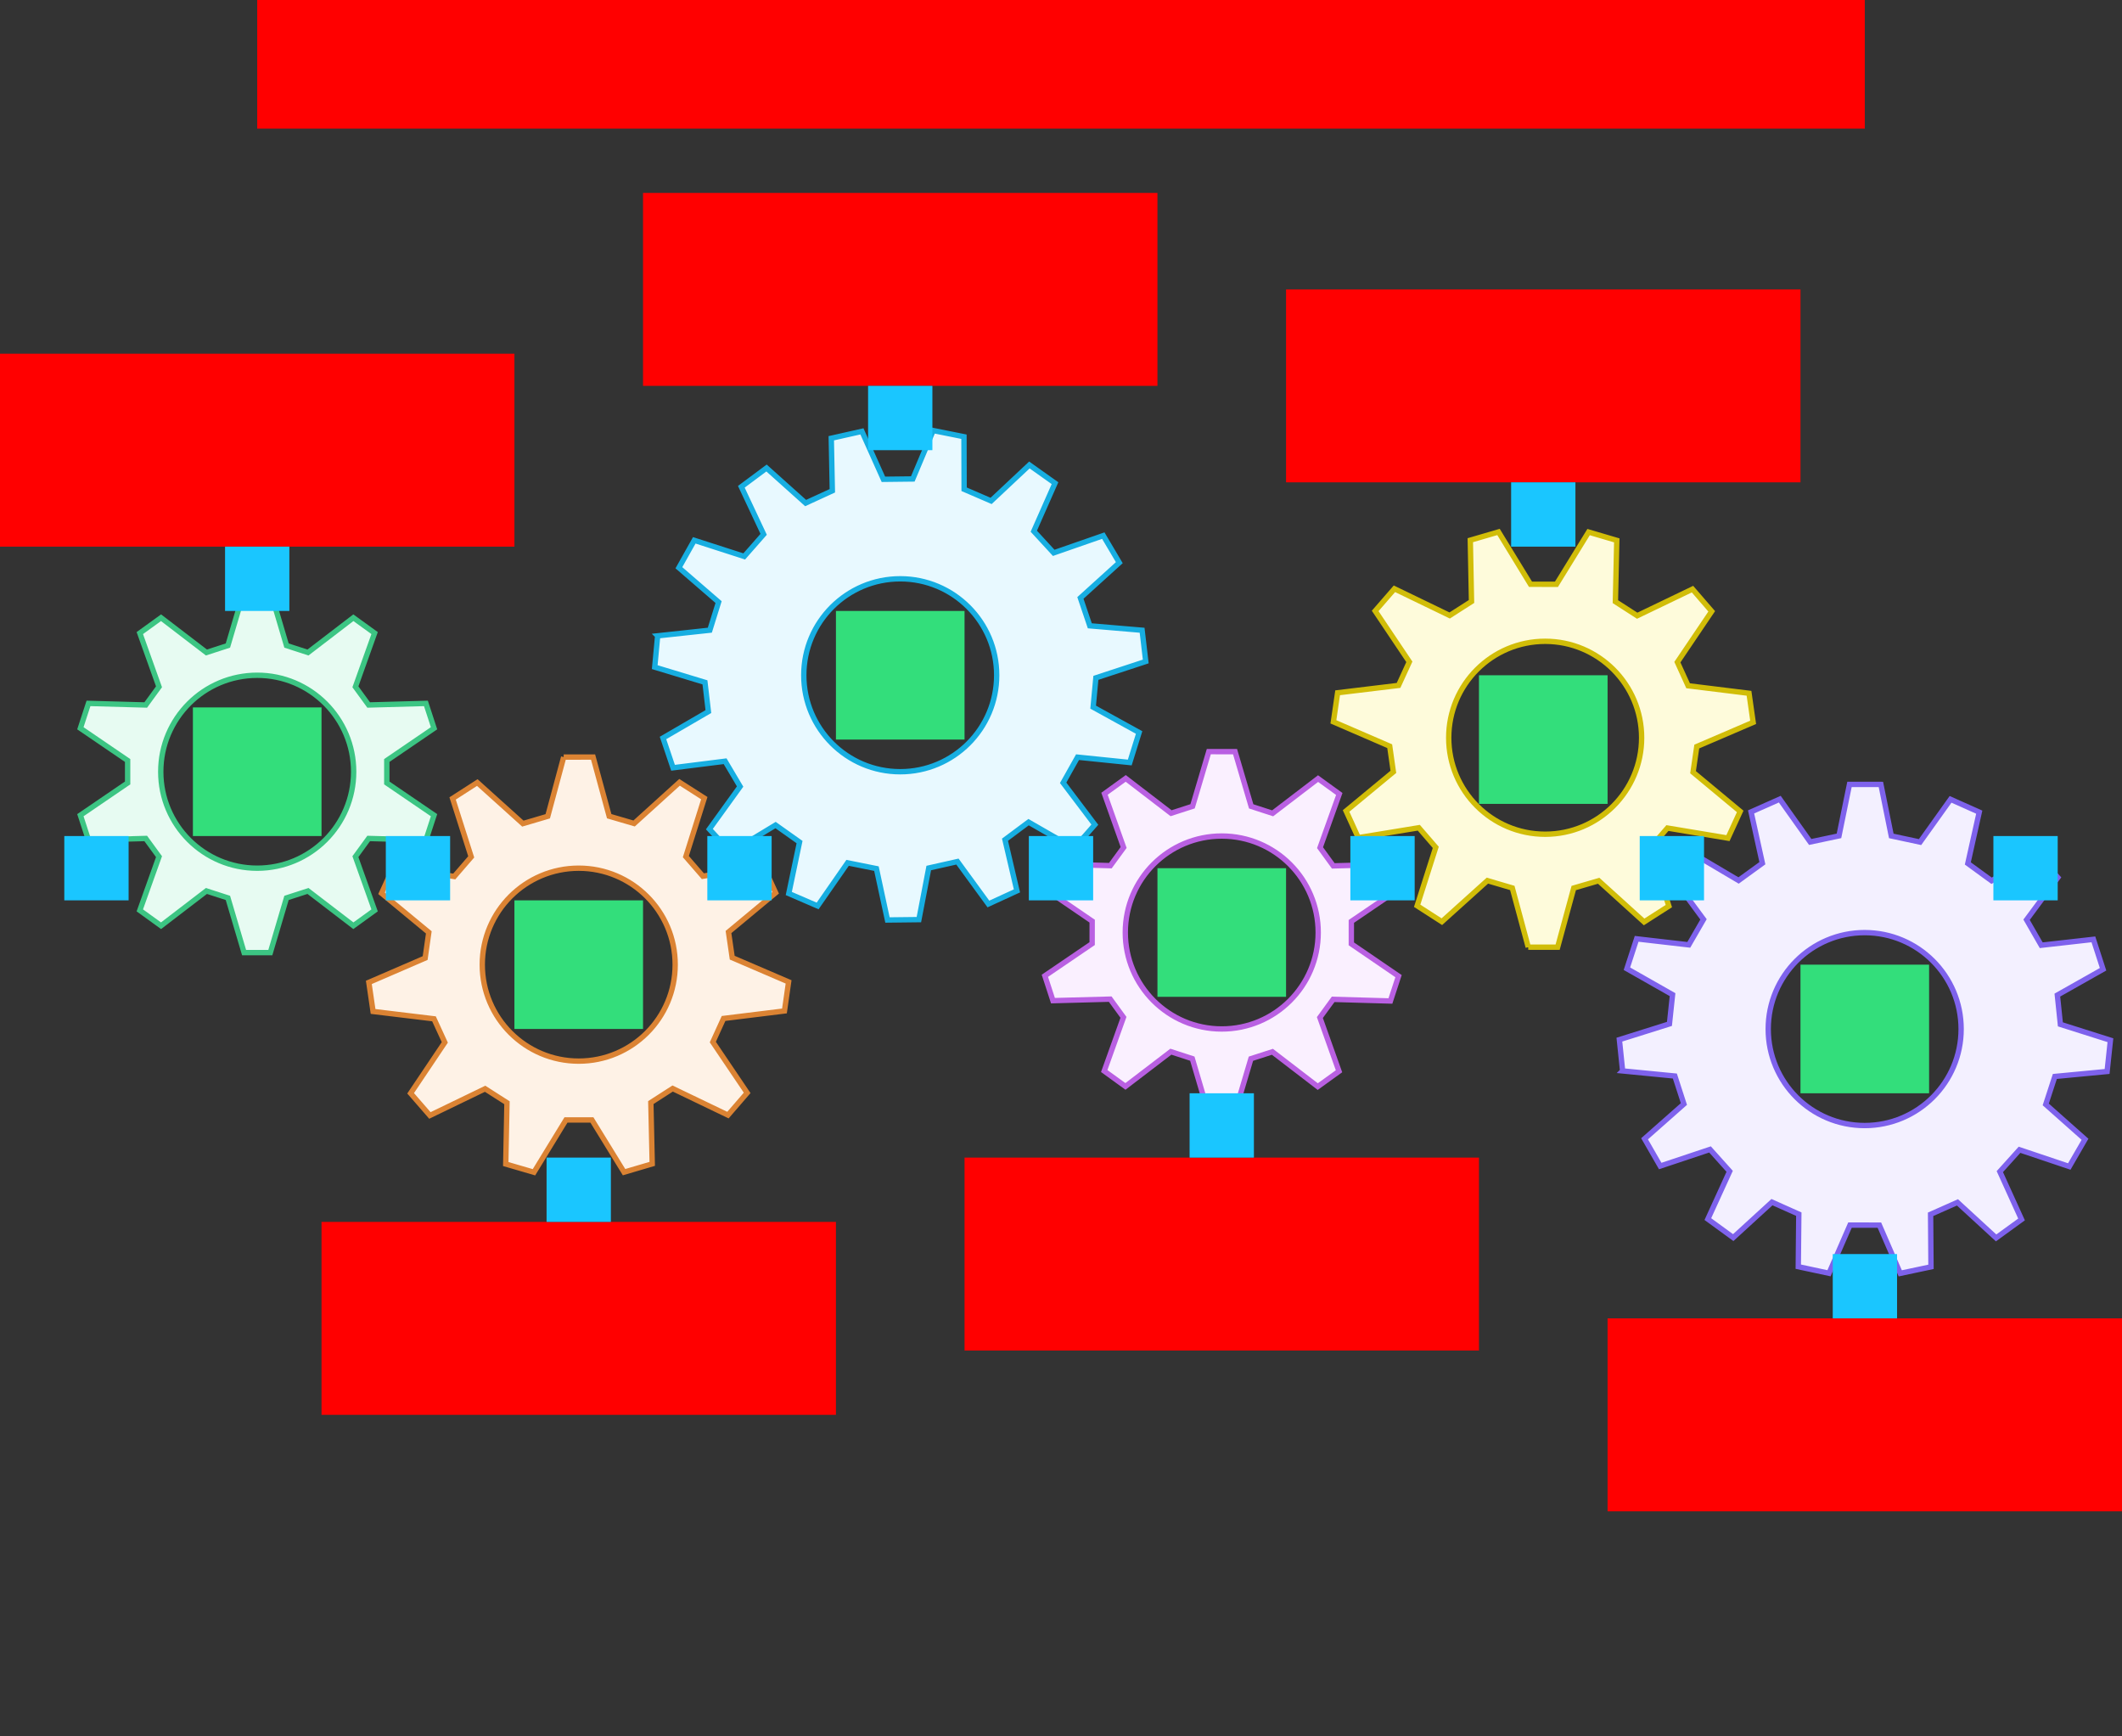
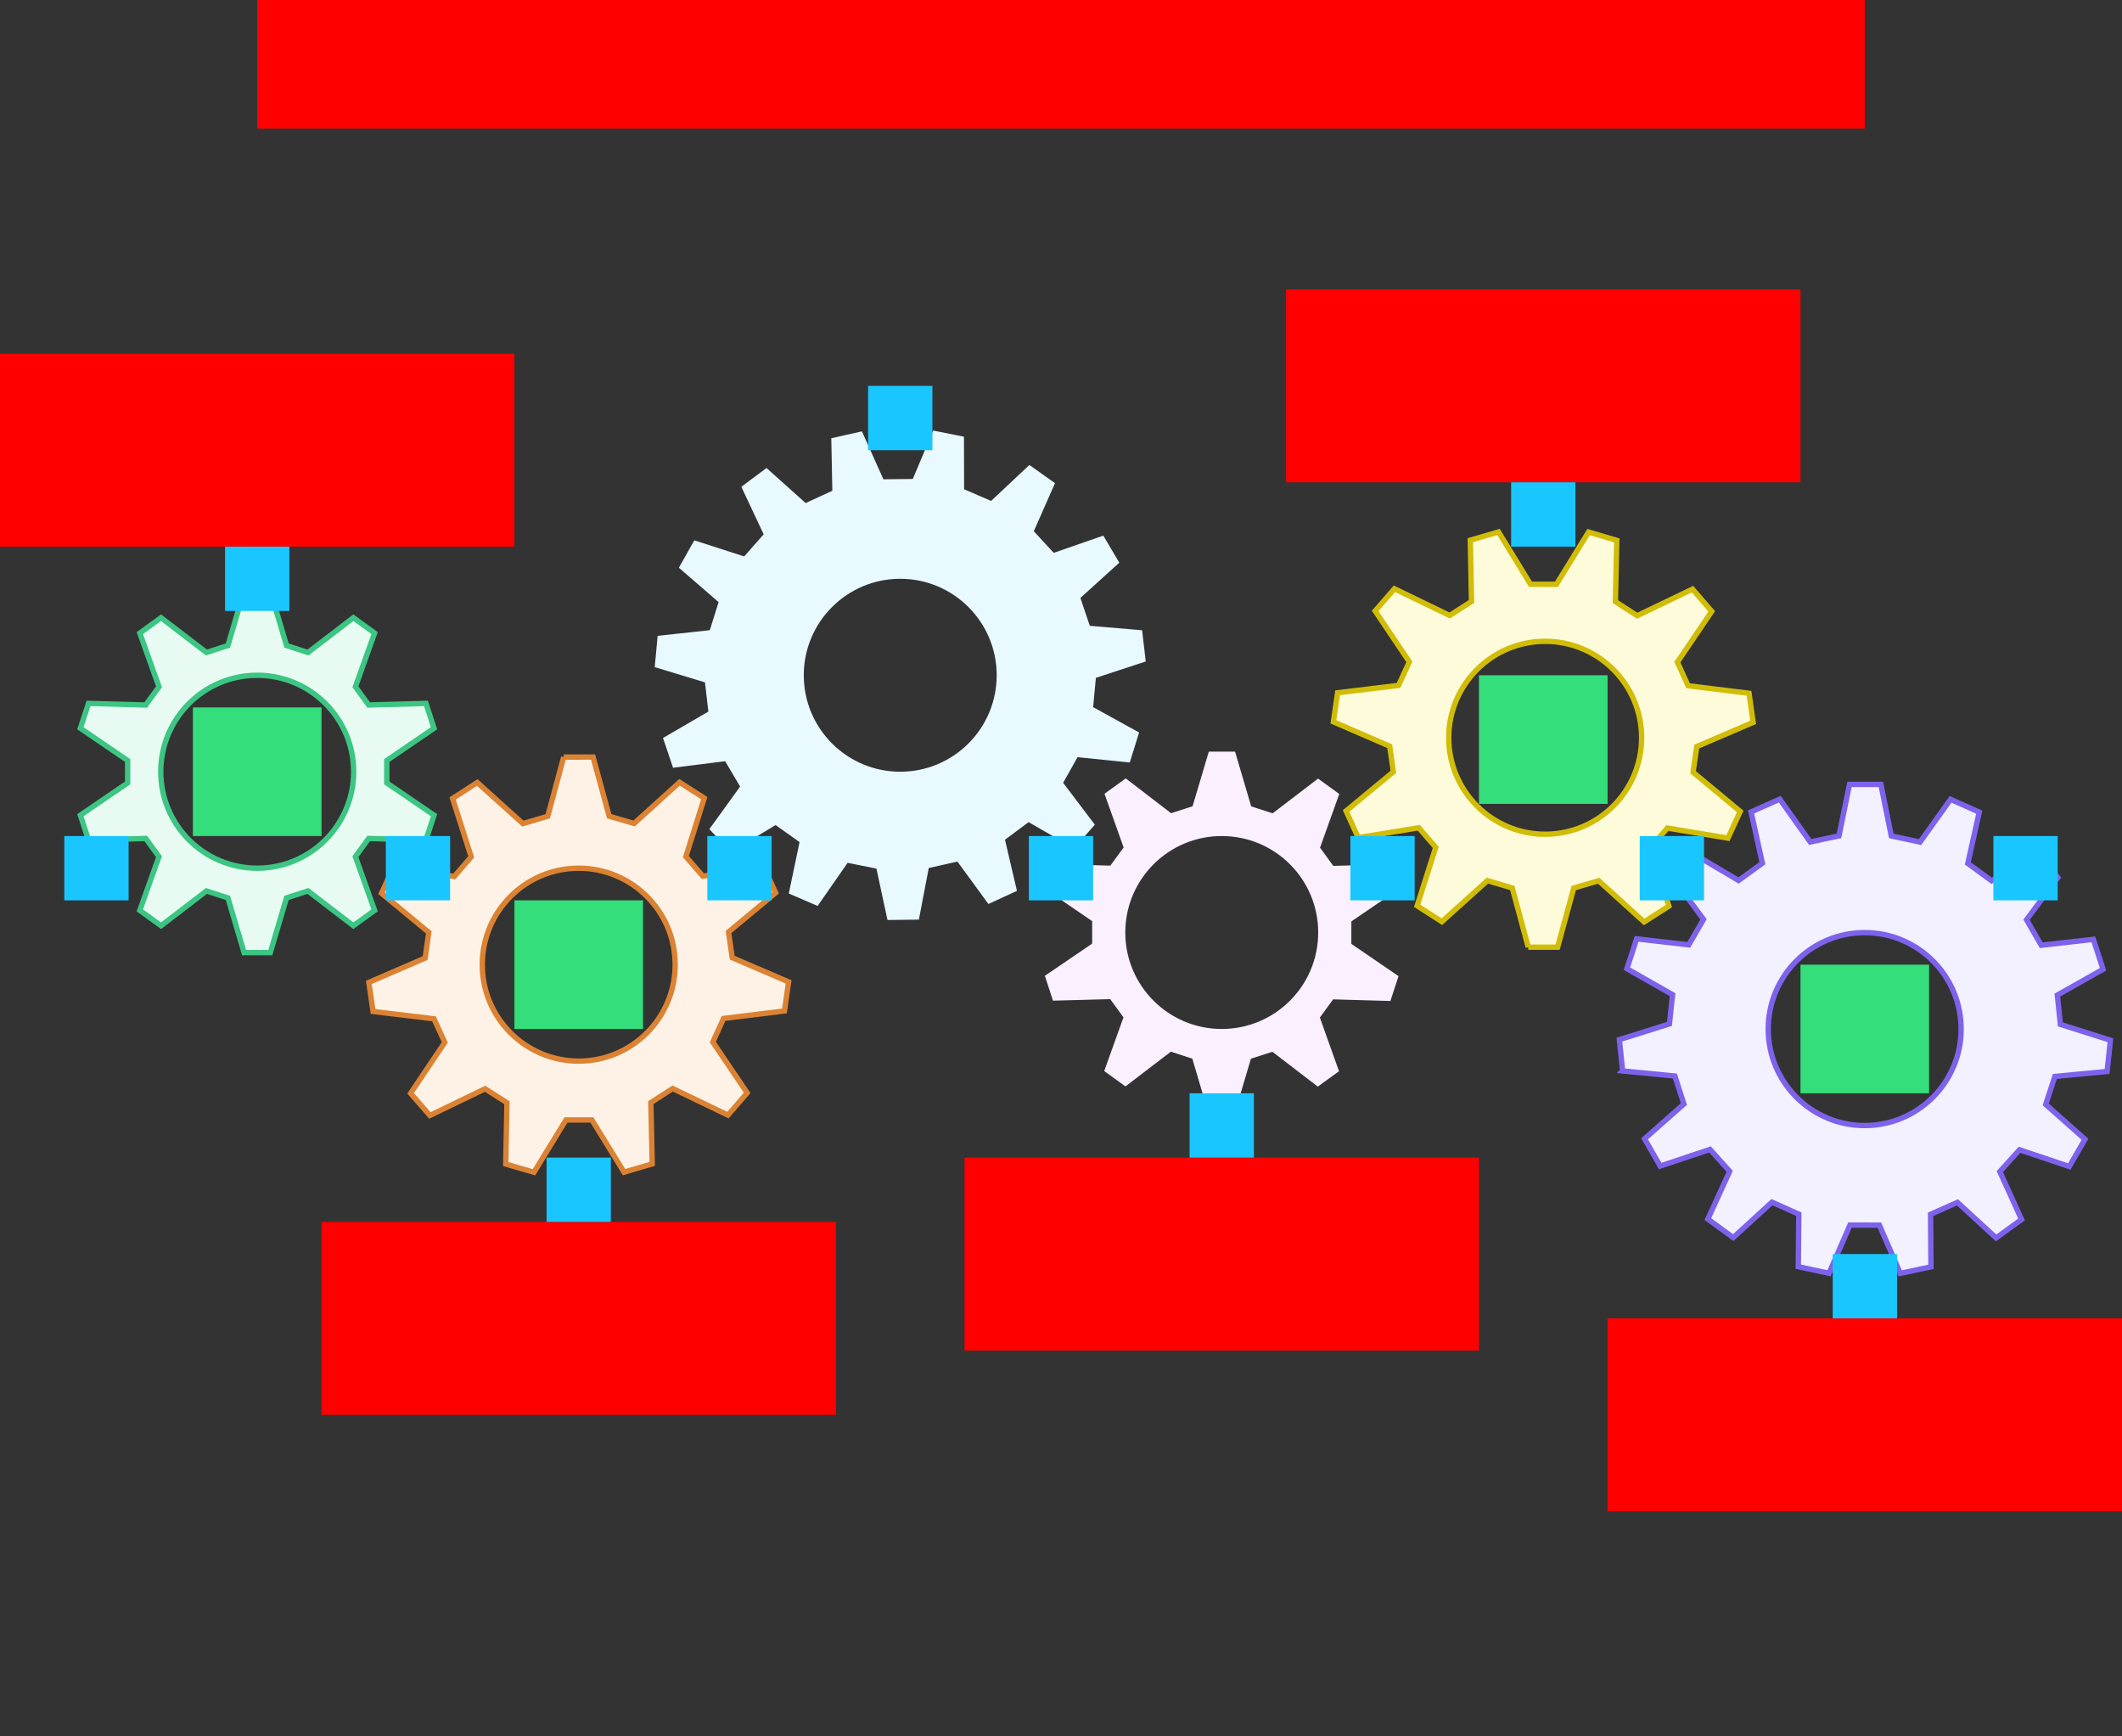
<svg xmlns="http://www.w3.org/2000/svg" width="792" height="648">
  <rect width="100%" height="100%" fill="#333333" stroke="none" />
  <g id="sequence-gears-horizontal-v2--family--6">
    <g id="lines">
      <g id="g-6">
        <g id="cu">
          <path id="Exclude" transform="translate(604.404, 292.727)" fill="#f3f0ff" d="M0.606 101.093 C0.74 102.389 0.875 103.685 1.212 106.929 L1.21 106.931 L20.706 108.833 C21.978 112.769 22.344 113.9 23.236 116.66 L24.084 119.281 L9.398 132.256 L11.299 135.561 C12.576 137.781 12.854 138.264 15.248 142.425 L33.831 136.225 L41.163 144.394 L33.02 162.226 C34.721 163.465 35.762 164.224 36.57 164.813 C38.264 166.047 38.93 166.533 42.496 169.133 L56.953 155.903 C59.34 156.97 60.651 157.556 61.962 158.142 C63.273 158.728 64.583 159.314 66.97 160.381 L66.777 179.987 C69.963 180.668 71.237 180.941 72.51 181.213 C73.782 181.485 75.055 181.758 78.241 182.44 L86.072 164.468 C88.716 164.47 90.154 164.472 91.606 164.474 C93.025 164.475 94.457 164.477 97.043 164.48 L104.834 182.47 C109.67 181.448 110.101 181.356 112.808 180.783 C113.67 180.601 114.764 180.369 116.303 180.044 L116.155 160.437 C118.544 159.376 119.856 158.793 121.168 158.21 C122.48 157.627 123.792 157.044 126.182 155.983 L140.61 169.245 C143.248 167.331 144.302 166.567 145.355 165.802 C146.409 165.038 147.463 164.273 150.102 162.359 L141.999 144.509 C143.755 142.561 144.717 141.493 145.682 140.424 C146.641 139.36 147.602 138.294 149.349 136.356 L167.917 142.598 C169.55 139.776 170.202 138.648 170.854 137.521 C171.506 136.393 172.158 135.265 173.79 132.443 L159.134 119.434 C159.945 116.947 160.39 115.581 160.835 114.215 C161.28 112.849 161.725 111.483 162.536 108.995 L182.036 107.137 C182.381 103.894 182.518 102.599 182.656 101.303 C182.793 100.007 182.931 98.712 183.275 95.469 L164.6 89.551 C164.33 86.949 164.182 85.519 164.033 84.09 C163.885 82.661 163.737 81.232 163.466 78.629 L180.526 68.993 C179.524 65.892 179.123 64.652 178.722 63.413 C178.321 62.173 177.92 60.934 176.916 57.83 L157.452 60.026 C156.149 57.761 155.433 56.517 154.717 55.273 C154 54.027 153.284 52.781 151.978 50.511 L163.647 34.763 L161.235 32.077 C159.407 30.039 159.101 29.698 155.813 26.034 L138.923 35.965 C137.781 35.133 136.918 34.503 136.182 33.967 C134.195 32.518 133.14 31.749 130.055 29.5 L134.316 10.362 L123.612 5.577 L112.219 21.527 C109.663 20.98 108.259 20.68 106.855 20.379 C105.451 20.079 104.047 19.778 101.491 19.231 L97.606 0.013 L85.884 0 L81.96 19.21 C76.844 20.293 76.342 20.399 71.226 21.482 L59.868 5.506 L49.154 10.266 L53.372 29.413 C49.139 32.485 48.723 32.786 44.489 35.858 L27.623 25.887 L25.626 28.101 C23.401 30.569 23.303 30.679 19.768 34.598 L31.402 50.372 C30.092 52.637 29.373 53.881 28.654 55.124 C27.934 56.367 27.215 57.611 25.905 59.876 L6.446 57.633 C5.215 61.41 4.885 62.424 4.358 64.041 C4.02 65.079 3.601 66.365 2.811 68.788 L19.848 78.464 C19.572 81.066 19.42 82.495 19.268 83.924 C19.117 85.353 18.965 86.781 18.689 89.383 L0 95.258 C0.337 98.501 0.471 99.797 0.606 101.093 Z M127.555 91.312 C127.555 111.194 111.437 127.312 91.555 127.312 C71.673 127.312 55.555 111.194 55.555 91.312 C55.555 71.43 71.673 55.312 91.555 55.312 C111.437 55.312 127.555 71.43 127.555 91.312 Z" />
          <path id="Exclude_1" transform="translate(604.404, 292.727)" fill="none" stroke="#7e62ec" stroke-width="2" stroke-linejoin="miter" stroke-linecap="none" stroke-miterlimit="4" d="M 0.606 101.093 C 0.74 102.389 0.875 103.685 1.212 106.929 L 1.21 106.931 L 20.706 108.833 C 21.978 112.769 22.344 113.9 23.236 116.66 L 24.084 119.281 L 9.398 132.256 L 11.299 135.561 C 12.576 137.781 12.854 138.264 15.248 142.425 L 33.831 136.225 L 41.163 144.394 L 33.02 162.226 C 34.721 163.465 35.762 164.224 36.57 164.813 C 38.264 166.047 38.93 166.533 42.496 169.133 L 56.953 155.903 C 59.34 156.97 60.651 157.556 61.962 158.142 C 63.273 158.728 64.583 159.314 66.97 160.381 L 66.777 179.987 C 69.963 180.668 71.237 180.941 72.51 181.213 C 73.782 181.485 75.055 181.758 78.241 182.44 L 86.072 164.468 C 88.716 164.47 90.154 164.472 91.606 164.474 C 93.025 164.475 94.457 164.477 97.043 164.48 L 104.834 182.47 C 109.67 181.447 110.101 181.356 112.808 180.783 C 113.67 180.601 114.763 180.369 116.303 180.044 L 116.155 160.437 C 118.544 159.376 119.856 158.793 121.168 158.21 C 122.48 157.627 123.792 157.044 126.182 155.983 L 140.61 169.245 C 143.248 167.331 144.302 166.567 145.356 165.803 C 146.41 165.038 147.463 164.273 150.101 162.359 L 141.999 144.509 C 143.755 142.56 144.717 141.493 145.681 140.424 C 146.641 139.36 147.602 138.294 149.349 136.356 L 167.917 142.598 C 169.549 139.776 170.202 138.648 170.854 137.521 C 171.506 136.393 172.158 135.265 173.79 132.443 L 159.134 119.434 C 159.945 116.947 160.39 115.581 160.835 114.215 C 161.28 112.849 161.725 111.483 162.536 108.995 L 182.036 107.137 C 182.381 103.894 182.518 102.599 182.656 101.303 C 182.793 100.007 182.931 98.712 183.275 95.469 L 164.6 89.551 C 164.33 86.949 164.182 85.519 164.033 84.09 C 163.885 82.661 163.737 81.232 163.466 78.629 L 180.526 68.993 C 179.524 65.892 179.123 64.652 178.722 63.413 C 178.321 62.173 177.92 60.934 176.916 57.83 L 157.452 60.026 C 156.149 57.761 155.433 56.517 154.717 55.273 C 154 54.027 153.284 52.781 151.978 50.511 L 163.647 34.763 L 161.236 32.077 C 159.407 30.039 159.101 29.698 155.813 26.034 L 138.923 35.965 C 137.781 35.133 136.918 34.503 136.182 33.967 C 134.195 32.518 133.14 31.749 130.055 29.5 L 134.316 10.362 L 123.612 5.577 L 112.219 21.527 C 109.663 20.98 108.259 20.68 106.855 20.379 C 105.451 20.079 104.047 19.778 101.491 19.231 L 97.606 0.013 L 85.884 0 L 81.96 19.21 C 76.844 20.293 76.342 20.399 71.226 21.482 L 59.868 5.506 L 49.154 10.266 L 53.372 29.413 C 49.139 32.485 48.723 32.786 44.489 35.858 L 27.623 25.887 L 25.626 28.101 C 23.401 30.569 23.303 30.679 19.768 34.598 L 31.402 50.372 C 30.092 52.637 29.373 53.881 28.654 55.124 C 27.934 56.367 27.215 57.611 25.905 59.876 L 6.446 57.633 C 5.215 61.41 4.885 62.424 4.358 64.041 C 4.02 65.079 3.601 66.365 2.811 68.788 L 19.848 78.464 C 19.572 81.066 19.42 82.495 19.268 83.924 C 19.117 85.353 18.965 86.781 18.689 89.383 L 0 95.258 C 0.337 98.501 0.471 99.797 0.606 101.093 Z M 127.555 91.312 C 127.555 111.194 111.437 127.312 91.555 127.312 C 71.673 127.312 55.555 111.194 55.555 91.312 C 55.555 71.43 71.673 55.312 91.555 55.312 C 111.437 55.312 127.555 71.43 127.555 91.312 Z" />
        </g>
      </g>
      <g id="g-5">
        <g id="cu_1">
          <path id="Exclude_2" transform="translate(497.668, 198.521)" fill="#fefbdb" d="M79.588 154.954 C77.605 154.952 76.606 154.951 72.721 154.946 L72.725 154.946 L66.773 132.854 C64.737 132.254 63.431 131.869 62.125 131.484 C60.821 131.099 59.516 130.715 57.484 130.116 L40.476 145.442 C38.911 144.434 37.903 143.785 37.095 143.264 C35.386 142.164 34.566 141.636 31.26 139.507 L38.208 117.703 L36.698 115.958 C35.022 114.019 34.072 112.92 31.877 110.383 L9.278 114.091 C8.078 111.456 7.543 110.28 7.007 109.105 C6.472 107.929 5.937 106.754 4.737 104.119 L22.38 89.526 C22.081 87.429 21.889 86.082 21.698 84.736 C21.506 83.39 21.314 82.044 21.015 79.947 L0 70.859 C0.417 67.994 0.603 66.716 0.788 65.438 C0.974 64.16 1.16 62.882 1.577 60.016 L24.313 57.267 C25.466 54.755 26.08 53.417 26.859 51.72 C27.273 50.816 27.735 49.81 28.349 48.471 L15.591 29.474 C18.654 25.951 18.983 25.573 20.982 23.274 C21.465 22.719 22.045 22.052 22.784 21.202 L43.395 31.17 L51.551 25.949 L51.099 3.074 C52.193 2.755 53.048 2.505 53.759 2.297 C56.664 1.449 57.155 1.306 61.626 0 L73.566 19.52 L83.251 19.532 L95.251 0.041 C98.03 0.859 99.269 1.224 100.509 1.589 C101.749 1.955 102.988 2.32 105.768 3.139 L105.248 26.013 C107.028 27.16 108.172 27.896 109.314 28.631 C110.46 29.369 111.604 30.106 113.389 31.255 L134.029 21.336 L141.198 29.625 L128.383 48.592 C129.389 50.802 129.983 52.105 130.636 53.54 C131.124 54.609 131.644 55.752 132.394 57.399 L155.121 60.202 L156.665 71.048 L135.623 80.084 C135.355 81.934 135.17 83.2 134.996 84.397 C134.776 85.912 134.571 87.318 134.231 89.66 L151.83 104.295 C150.622 106.928 150.083 108.102 149.544 109.276 C149.005 110.45 148.467 111.624 147.259 114.256 L124.671 110.494 L118.317 117.8 L125.2 139.621 L123.062 140.989 C120.337 142.733 119.985 142.958 115.966 145.532 L99.003 130.165 C94.981 131.34 93.804 131.684 89.853 132.838 L89.706 132.881 L83.687 154.959 L79.588 154.954 Z M79.042 40.803 C59.16 40.803 43.042 56.921 43.042 76.803 C43.042 96.685 59.16 112.803 79.042 112.803 C98.924 112.803 115.042 96.685 115.042 76.803 C115.042 56.921 98.924 40.803 79.042 40.803 Z" />
          <path id="Exclude_3" transform="translate(497.668, 198.521)" fill="none" stroke="#d1bd08" stroke-width="2" stroke-linejoin="miter" stroke-linecap="none" stroke-miterlimit="4" d="M 79.588 154.954 C 77.605 154.952 76.606 154.951 72.721 154.946 L 72.725 154.946 L 66.773 132.854 C 64.737 132.254 63.431 131.869 62.125 131.484 C 60.821 131.099 59.516 130.715 57.484 130.116 L 40.476 145.442 C 38.911 144.434 37.903 143.785 37.095 143.264 C 35.386 142.164 34.566 141.636 31.26 139.507 L 38.208 117.703 L 36.698 115.958 C 35.022 114.019 34.072 112.92 31.877 110.383 L 9.278 114.091 C 8.078 111.456 7.543 110.28 7.007 109.105 C 6.472 107.929 5.937 106.754 4.737 104.119 L 22.38 89.526 C 22.081 87.429 21.889 86.082 21.698 84.736 C 21.506 83.39 21.314 82.044 21.015 79.947 L 0 70.859 C 0.417 67.994 0.603 66.716 0.788 65.438 C 0.974 64.16 1.16 62.882 1.577 60.016 L 24.313 57.267 C 25.466 54.755 26.08 53.417 26.859 51.72 C 27.273 50.816 27.735 49.81 28.349 48.471 L 15.591 29.474 C 18.654 25.951 18.983 25.573 20.982 23.274 C 21.465 22.719 22.045 22.052 22.784 21.202 L 43.395 31.17 L 51.551 25.949 L 51.099 3.074 C 52.193 2.754 53.048 2.505 53.759 2.297 C 56.664 1.449 57.155 1.306 61.626 0 L 73.566 19.52 L 83.251 19.532 L 95.251 0.041 C 98.03 0.859 99.269 1.224 100.509 1.589 C 101.749 1.955 102.989 2.32 105.768 3.139 L 105.248 26.013 C 107.028 27.16 108.171 27.896 109.314 28.631 C 110.46 29.369 111.605 30.106 113.389 31.255 L 134.029 21.336 L 141.198 29.625 L 128.383 48.592 C 129.389 50.802 129.983 52.105 130.636 53.54 C 131.124 54.609 131.644 55.752 132.394 57.399 L 155.121 60.202 L 156.665 71.048 L 135.624 80.084 C 135.355 81.934 135.17 83.2 134.996 84.397 C 134.776 85.912 134.571 87.318 134.231 89.66 L 151.83 104.295 C 150.622 106.928 150.083 108.102 149.544 109.276 C 149.006 110.45 148.467 111.624 147.259 114.256 L 124.671 110.494 L 118.317 117.8 L 125.2 139.621 L 123.062 140.989 C 120.337 142.733 119.985 142.958 115.966 145.532 L 99.003 130.165 C 94.981 131.34 93.804 131.684 89.853 132.838 L 89.706 132.881 L 83.687 154.959 L 79.588 154.954 Z M 79.042 40.803 C 59.16 40.803 43.042 56.921 43.042 76.803 C 43.042 96.685 59.16 112.803 79.042 112.803 C 98.924 112.803 115.042 96.685 115.042 76.803 C 115.042 56.921 98.924 40.803 79.042 40.803 Z" />
        </g>
      </g>
      <g id="g-4">
        <g id="cu_2">
          <path id="Exclude_4" transform="translate(389.982, 280.495)" fill="#faf0ff" d="M132.032 51.349 L114.386 63.358 L114.378 71.746 L132 83.79 C130.961 86.96 130.658 87.886 130.123 89.521 C129.844 90.371 129.503 91.413 128.963 93.063 L107.595 92.453 C106.863 93.454 106.297 94.228 105.781 94.933 C104.808 96.263 104.016 97.346 102.636 99.234 L109.781 119.29 C107.72 120.777 106.767 121.465 105.815 122.152 C104.863 122.839 103.911 123.526 101.85 125.014 L84.923 112.019 C82.369 112.842 81.061 113.264 79.135 113.885 L76.908 114.602 L70.847 135.01 L61.051 135 L55.031 114.581 C52.486 113.754 51.179 113.33 49.263 112.708 C48.611 112.497 47.888 112.262 47.021 111.981 L30.069 124.944 C28.011 123.452 27.06 122.763 26.109 122.073 C25.158 121.384 24.207 120.695 22.149 119.203 L29.333 99.161 C28.611 98.17 28.05 97.4 27.54 96.7 C26.563 95.358 25.771 94.272 24.388 92.371 L3.019 92.939 C1.951 89.657 1.665 88.779 1.097 87.032 C0.83 86.212 0.501 85.201 0 83.66 L17.645 71.651 L17.654 63.263 L0.032 51.219 C1.104 47.948 1.392 47.066 1.961 45.33 C2.23 44.508 2.562 43.495 3.069 41.947 L24.437 42.556 C25.163 41.564 25.726 40.794 26.239 40.093 C27.217 38.756 28.01 37.672 29.396 35.776 L22.251 15.72 C24.312 14.232 25.264 13.545 26.217 12.858 C27.169 12.17 28.121 11.483 30.182 9.995 L47.109 22.991 C49.634 22.177 50.941 21.756 52.833 21.146 L55.124 20.407 L61.184 0 L70.98 0.01 L77.001 20.429 C80.412 21.536 81.598 21.921 85.01 23.028 L101.963 10.066 C104.021 11.558 104.972 12.247 105.923 12.936 C106.874 13.625 107.824 14.315 109.883 15.806 L102.699 35.848 C103.43 36.853 103.996 37.63 104.512 38.337 C105.48 39.666 106.27 40.75 107.644 42.638 L129.013 42.071 C130.045 45.242 130.347 46.169 130.879 47.804 C131.155 48.655 131.495 49.698 132.032 51.349 Z M30.016 67.47 C29.996 87.352 46.098 103.485 65.98 103.505 C85.862 103.525 101.996 87.422 102.016 67.54 C102.035 47.659 85.933 31.525 66.051 31.505 C46.169 31.485 30.035 47.588 30.016 67.47 Z" />
-           <path id="Exclude_5" transform="translate(389.982, 280.495)" fill="none" stroke="#b960e2" stroke-width="2" stroke-linejoin="miter" stroke-linecap="none" stroke-miterlimit="4" d="M 132.032 51.349 L 114.386 63.358 L 114.378 71.746 L 132 83.79 C 130.961 86.96 130.658 87.886 130.123 89.521 C 129.844 90.371 129.503 91.413 128.963 93.063 L 107.595 92.453 C 106.863 93.454 106.297 94.228 105.781 94.933 C 104.808 96.263 104.016 97.346 102.636 99.234 L 109.781 119.29 C 107.72 120.777 106.767 121.465 105.815 122.152 C 104.863 122.839 103.911 123.526 101.85 125.014 L 84.923 112.019 C 82.369 112.842 81.061 113.263 79.135 113.885 L 76.908 114.602 L 70.847 135.01 L 61.051 135 L 55.031 114.581 C 52.486 113.754 51.179 113.331 49.263 112.708 C 48.61 112.497 47.888 112.262 47.021 111.981 L 30.069 124.944 C 28.011 123.452 27.06 122.763 26.109 122.073 C 25.158 121.384 24.207 120.695 22.149 119.203 L 29.333 99.161 C 28.611 98.17 28.05 97.4 27.54 96.7 C 26.563 95.358 25.771 94.272 24.388 92.371 L 3.019 92.939 C 1.951 89.657 1.665 88.779 1.097 87.032 C 0.83 86.212 0.501 85.201 0 83.66 L 17.645 71.651 L 17.654 63.263 L 0.032 51.219 C 1.104 47.948 1.392 47.066 1.961 45.33 C 2.23 44.508 2.562 43.495 3.069 41.947 L 24.437 42.556 C 25.163 41.564 25.726 40.794 26.239 40.093 C 27.217 38.756 28.01 37.672 29.396 35.776 L 22.251 15.72 C 24.312 14.232 25.264 13.545 26.217 12.858 C 27.169 12.17 28.121 11.483 30.182 9.995 L 47.109 22.991 C 49.634 22.177 50.941 21.756 52.833 21.146 L 55.124 20.407 L 61.184 0 L 70.98 0.01 L 77.001 20.429 C 80.412 21.536 81.598 21.921 85.01 23.028 L 101.963 10.066 C 104.021 11.558 104.972 12.247 105.923 12.936 C 106.874 13.625 107.825 14.315 109.883 15.806 L 102.699 35.848 C 103.43 36.853 103.996 37.63 104.512 38.337 C 105.48 39.666 106.27 40.75 107.644 42.638 L 129.013 42.071 C 130.045 45.242 130.347 46.169 130.879 47.804 C 131.155 48.655 131.495 49.698 132.032 51.349 Z M 30.016 67.47 C 29.996 87.352 46.098 103.485 65.98 103.505 C 85.862 103.525 101.996 87.422 102.016 67.54 C 102.035 47.659 85.933 31.525 66.051 31.505 C 46.169 31.485 30.035 47.588 30.016 67.47 Z" />
        </g>
      </g>
      <g id="g-3">
        <g id="cu_3">
          <path id="Exclude_6" transform="translate(244.367, 160.672)" fill="#e8f9ff" d="M0.545 82.454 C0.666 81.157 0.787 79.859 1.091 76.613 L1.089 76.61 L20.564 74.506 C21.802 70.535 22.153 69.41 23.027 66.608 L23.833 64.023 L9.014 51.202 L10.867 47.901 C12.132 45.647 12.398 45.173 14.757 40.973 L33.404 46.979 L40.651 38.735 L32.323 20.988 C34.001 19.738 35.033 18.97 35.832 18.375 C37.523 17.115 38.178 16.627 41.727 13.983 L56.321 27.062 C58.697 25.971 60.001 25.371 61.306 24.771 C62.61 24.172 63.915 23.573 66.29 22.481 L65.894 2.878 C69.073 2.163 70.343 1.878 71.614 1.592 C72.883 1.307 74.153 1.021 77.332 0.306 L85.349 18.196 C87.992 18.166 89.43 18.149 90.881 18.132 C92.301 18.116 93.733 18.099 96.319 18.07 L103.923 0 C108.77 0.972 109.201 1.059 111.916 1.604 C112.78 1.777 113.875 1.997 115.417 2.307 L115.472 21.914 C117.872 22.951 119.19 23.52 120.508 24.089 C121.826 24.658 123.144 25.227 125.545 26.264 L139.834 12.853 C142.492 14.739 143.554 15.492 144.615 16.246 C145.677 16.999 146.739 17.753 149.397 19.64 L141.48 37.573 C143.252 39.498 144.224 40.554 145.197 41.611 C146.17 42.668 147.142 43.724 148.914 45.649 L167.417 39.214 C169.079 42.021 169.743 43.142 170.407 44.263 C171.07 45.383 171.734 46.505 173.395 49.308 L158.875 62.468 C159.711 64.948 160.171 66.309 160.63 67.67 C161.089 69.031 161.548 70.393 162.385 72.872 L181.903 74.527 C182.281 77.766 182.432 79.06 182.583 80.354 C182.734 81.649 182.885 82.943 183.263 86.182 L164.651 92.293 C164.407 94.898 164.274 96.329 164.14 97.76 C164.007 99.19 163.873 100.621 163.63 103.226 L180.789 112.685 C179.819 115.796 179.431 117.04 179.043 118.283 C178.654 119.527 178.267 120.771 177.295 123.885 L157.809 121.891 C156.527 124.174 155.823 125.427 155.119 126.681 C154.416 127.932 153.713 129.184 152.434 131.462 L164.266 147.088 L161.858 149.827 C160.072 151.859 159.758 152.216 156.523 155.898 L139.531 146.142 C138.38 147 137.513 147.646 136.776 148.196 C134.826 149.648 133.774 150.432 130.731 152.699 L135.19 171.792 L124.537 176.688 L112.979 160.857 C110.428 161.431 109.027 161.746 107.627 162.061 C106.226 162.376 104.825 162.691 102.274 163.264 L98.59 182.522 L86.868 182.657 L82.745 163.488 C80.181 162.973 78.774 162.691 77.366 162.408 C75.959 162.125 74.551 161.843 71.988 161.328 L60.797 177.421 L50.033 172.772 L54.053 153.582 C51.92 152.069 50.749 151.238 49.578 150.406 C48.407 149.575 47.236 148.744 45.104 147.23 L28.341 157.375 C26.134 154.977 25.251 154.019 24.369 153.061 C23.487 152.103 22.605 151.144 20.397 148.747 L31.866 132.852 C30.531 130.598 29.799 129.362 29.066 128.125 C28.335 126.89 27.603 125.655 26.271 123.407 L6.836 125.851 C5.559 122.065 5.222 121.065 4.672 119.437 C4.325 118.408 3.893 117.128 3.086 114.734 L20.021 104.882 C19.718 102.283 19.552 100.856 19.385 99.429 C19.218 98.002 19.052 96.574 18.749 93.975 L0 88.295 C0.303 85.049 0.424 83.751 0.545 82.454 Z M127.631 91.328 C127.631 71.446 111.512 55.328 91.63 55.328 C71.749 55.328 55.63 71.446 55.63 91.328 C55.63 111.21 71.749 127.328 91.63 127.328 C111.512 127.328 127.631 111.21 127.631 91.328 Z" />
-           <path id="Exclude_7" transform="translate(244.367, 160.672)" fill="none" stroke="#17aee1" stroke-width="2" stroke-linejoin="miter" stroke-linecap="none" stroke-miterlimit="4" d="M 0.545 82.454 C 0.666 81.157 0.787 79.859 1.091 76.613 L 1.089 76.61 L 20.564 74.506 C 21.802 70.535 22.153 69.41 23.027 66.608 L 23.833 64.023 L 9.014 51.202 L 10.867 47.901 C 12.132 45.647 12.398 45.173 14.757 40.973 L 33.404 46.979 L 40.651 38.735 L 32.323 20.988 C 34.001 19.738 35.033 18.97 35.832 18.375 C 37.523 17.115 38.178 16.627 41.727 13.983 L 56.321 27.062 C 58.697 25.971 60.001 25.371 61.306 24.771 C 62.61 24.172 63.915 23.573 66.29 22.481 L 65.894 2.878 C 69.073 2.163 70.343 1.878 71.614 1.592 C 72.883 1.307 74.153 1.021 77.332 0.306 L 85.349 18.196 C 87.992 18.166 89.43 18.149 90.881 18.132 C 92.301 18.116 93.733 18.099 96.319 18.07 L 103.923 0 C 108.77 0.972 109.201 1.059 111.916 1.604 C 112.78 1.777 113.875 1.997 115.417 2.307 L 115.472 21.914 C 117.873 22.951 119.19 23.52 120.508 24.089 C 121.826 24.658 123.144 25.227 125.545 26.264 L 139.834 12.853 C 142.492 14.739 143.554 15.492 144.615 16.246 C 145.677 16.999 146.739 17.753 149.397 19.64 L 141.48 37.573 C 143.252 39.498 144.224 40.554 145.197 41.611 C 146.17 42.668 147.142 43.724 148.914 45.649 L 167.417 39.214 C 169.079 42.021 169.743 43.142 170.407 44.263 C 171.071 45.383 171.734 46.505 173.395 49.308 L 158.875 62.468 C 159.711 64.948 160.171 66.309 160.63 67.67 C 161.089 69.031 161.548 70.393 162.385 72.872 L 181.903 74.527 C 182.281 77.766 182.432 79.06 182.583 80.354 C 182.734 81.649 182.885 82.943 183.263 86.182 L 164.651 92.293 C 164.407 94.898 164.274 96.329 164.14 97.76 C 164.007 99.19 163.873 100.621 163.63 103.226 L 180.789 112.685 C 179.819 115.796 179.431 117.04 179.043 118.283 C 178.655 119.527 178.267 120.771 177.295 123.885 L 157.809 121.891 C 156.527 124.174 155.823 125.427 155.119 126.681 C 154.417 127.932 153.713 129.184 152.434 131.462 L 164.266 147.088 L 161.858 149.827 C 160.072 151.859 159.758 152.216 156.523 155.898 L 139.531 146.143 C 138.38 147 137.513 147.646 136.776 148.196 C 134.826 149.648 133.774 150.432 130.731 152.699 L 135.19 171.792 L 124.537 176.688 L 112.979 160.857 C 110.428 161.431 109.027 161.746 107.627 162.061 C 106.226 162.376 104.825 162.691 102.274 163.264 L 98.59 182.522 L 86.868 182.656 L 82.745 163.488 C 80.181 162.973 78.774 162.691 77.366 162.408 C 75.959 162.125 74.551 161.843 71.988 161.328 L 60.797 177.421 L 50.033 172.772 L 54.053 153.582 C 51.92 152.069 50.749 151.238 49.578 150.406 C 48.407 149.575 47.236 148.744 45.104 147.23 L 28.341 157.375 C 26.134 154.977 25.251 154.019 24.369 153.061 C 23.487 152.103 22.605 151.144 20.397 148.746 L 31.866 132.852 C 30.531 130.598 29.799 129.362 29.066 128.125 C 28.335 126.89 27.603 125.655 26.271 123.407 L 6.836 125.851 C 5.559 122.066 5.222 121.065 4.672 119.437 C 4.325 118.408 3.893 117.128 3.086 114.734 L 20.021 104.882 C 19.718 102.283 19.552 100.856 19.385 99.429 C 19.218 98.002 19.052 96.574 18.749 93.975 L 0 88.295 C 0.303 85.049 0.424 83.751 0.545 82.454 Z M 127.63 91.328 C 127.63 71.446 111.513 55.328 91.63 55.328 C 71.749 55.328 55.63 71.446 55.63 91.328 C 55.63 111.21 71.749 127.328 91.63 127.328 C 111.513 127.328 127.63 111.21 127.63 91.328 Z" />
        </g>
      </g>
      <g id="g-2">
        <g id="cu_4">
          <path id="Exclude_8" transform="translate(137.666, 282.52)" fill="#fef2e6" d="M79.681 0.005 C77.635 0.007 76.666 0.008 72.721 0.013 L72.725 0.013 L66.773 22.105 C64.739 22.705 63.434 23.089 62.129 23.474 C60.823 23.859 59.518 24.244 57.484 24.843 L40.476 9.517 C38.906 10.528 37.896 11.179 37.086 11.7 C35.383 12.797 34.561 13.327 31.26 15.452 L38.208 37.256 L36.69 39.011 C35.019 40.944 34.068 42.043 31.877 44.577 L9.278 40.868 C8.075 43.509 7.54 44.683 7.004 45.861 C6.47 47.034 5.935 48.21 4.737 50.84 L22.38 65.433 C22.081 67.533 21.889 68.881 21.697 70.229 C21.505 71.573 21.313 72.919 21.015 75.013 L0 84.1 C0.417 86.964 0.603 88.242 0.788 89.52 C0.974 90.798 1.16 92.076 1.577 94.943 L24.313 97.692 C25.467 100.207 26.082 101.546 26.861 103.245 C27.275 104.148 27.736 105.152 28.349 106.488 L15.591 125.485 C18.652 129.006 18.982 129.386 20.979 131.681 C21.462 132.237 22.043 132.905 22.784 133.757 L43.395 123.789 L51.551 129.01 L51.099 151.885 C52.195 152.205 53.052 152.455 53.763 152.663 C56.665 153.51 57.158 153.654 61.626 154.959 L73.566 135.439 L83.251 135.428 L95.251 154.919 C98.03 154.1 99.269 153.735 100.509 153.37 C101.749 153.005 102.988 152.639 105.768 151.82 L105.248 128.946 C107.03 127.798 108.174 127.062 109.319 126.325 C110.463 125.589 111.607 124.852 113.389 123.704 L134.029 133.623 L141.198 125.334 L128.383 106.367 C129.387 104.162 129.98 102.86 130.632 101.428 C131.121 100.356 131.642 99.211 132.394 97.561 L155.121 94.757 L156.665 83.911 L135.624 74.875 C135.356 73.034 135.172 71.772 134.999 70.58 C134.777 69.058 134.573 67.651 134.231 65.299 L151.83 50.664 C150.622 48.032 150.083 46.858 149.544 45.683 C149.005 44.509 148.467 43.335 147.259 40.703 L124.671 44.465 L118.317 37.159 L125.2 15.338 L123.038 13.955 C120.335 12.224 119.973 11.993 115.966 9.427 L99.003 24.794 C94.981 23.619 93.804 23.275 89.853 22.121 L89.706 22.078 L83.687 0 L79.681 0.005 Z M78.334 113.48 C58.452 113.48 42.334 97.362 42.334 77.48 C42.334 57.598 58.452 41.48 78.334 41.48 C98.216 41.48 114.334 57.598 114.334 77.48 C114.334 97.362 98.216 113.48 78.334 113.48 Z" />
          <path id="Exclude_9" transform="translate(137.666, 282.52)" fill="none" stroke="#db8333" stroke-width="2" stroke-linejoin="miter" stroke-linecap="none" stroke-miterlimit="4" d="M 79.681 0.005 C 77.635 0.007 76.666 0.008 72.721 0.013 L 72.725 0.013 L 66.773 22.105 C 64.739 22.705 63.434 23.089 62.129 23.474 C 60.823 23.859 59.518 24.244 57.484 24.843 L 40.476 9.517 C 38.906 10.528 37.896 11.179 37.086 11.7 C 35.383 12.797 34.561 13.327 31.26 15.452 L 38.208 37.256 L 36.69 39.011 C 35.019 40.944 34.068 42.043 31.877 44.577 L 9.278 40.868 C 8.075 43.509 7.54 44.683 7.004 45.861 C 6.47 47.034 5.935 48.21 4.737 50.84 L 22.38 65.433 C 22.081 67.533 21.889 68.881 21.697 70.229 C 21.505 71.573 21.313 72.919 21.015 75.013 L 0 84.1 C 0.417 86.964 0.603 88.242 0.788 89.52 C 0.974 90.798 1.16 92.076 1.577 94.943 L 24.313 97.692 C 25.467 100.207 26.082 101.546 26.861 103.245 C 27.275 104.148 27.736 105.152 28.349 106.488 L 15.591 125.485 C 18.652 129.006 18.982 129.386 20.979 131.681 C 21.462 132.237 22.043 132.905 22.784 133.757 L 43.395 123.789 L 51.551 129.01 L 51.099 151.886 C 52.195 152.205 53.052 152.455 53.763 152.663 C 56.665 153.51 57.158 153.654 61.626 154.959 L 73.566 135.439 L 83.251 135.428 L 95.251 154.919 C 98.03 154.1 99.269 153.735 100.509 153.37 C 101.749 153.005 102.989 152.639 105.768 151.82 L 105.248 128.946 C 107.03 127.798 108.174 127.061 109.319 126.325 C 110.463 125.588 111.607 124.852 113.389 123.704 L 134.029 133.623 L 141.198 125.334 L 128.383 106.367 C 129.387 104.162 129.98 102.86 130.632 101.428 C 131.12 100.356 131.642 99.211 132.394 97.561 L 155.121 94.757 L 156.665 83.911 L 135.624 74.875 C 135.356 73.034 135.172 71.772 134.999 70.58 C 134.777 69.058 134.573 67.651 134.231 65.299 L 151.83 50.664 C 150.622 48.032 150.083 46.858 149.544 45.683 C 149.006 44.509 148.467 43.335 147.259 40.703 L 124.671 44.465 L 118.317 37.159 L 125.2 15.338 L 123.038 13.955 C 120.335 12.224 119.973 11.993 115.966 9.427 L 99.003 24.794 C 94.981 23.619 93.804 23.275 89.853 22.121 L 89.706 22.078 L 83.687 0 L 79.681 0.005 Z M 78.334 113.48 C 58.452 113.48 42.334 97.362 42.334 77.48 C 42.334 57.598 58.452 41.48 78.334 41.48 C 98.216 41.48 114.334 57.598 114.334 77.48 C 114.334 97.362 98.216 113.48 78.334 113.48 Z" />
        </g>
      </g>
      <g id="g-1">
        <g id="cu_5">
          <path id="Exclude_10" transform="translate(29.998, 220.5)" fill="#e7fbf2" d="M0 51.279 L17.634 63.306 L17.634 71.694 L2.8361e-6 83.721 C1.035 86.892 1.338 87.818 1.871 89.453 C2.149 90.304 2.489 91.346 3.028 92.996 L24.396 92.408 C25.127 93.409 25.693 94.184 26.208 94.889 C27.179 96.22 27.971 97.304 29.349 99.193 L22.184 119.242 C24.244 120.731 25.195 121.42 26.147 122.108 C27.098 122.796 28.05 123.484 30.11 124.974 L47.049 111.995 C49.602 112.821 50.91 113.244 52.836 113.867 L55.062 114.587 L61.102 135 L70.898 135 L76.938 114.587 C79.484 113.763 80.791 113.34 82.709 112.72 C83.361 112.509 84.084 112.275 84.951 111.995 L101.89 124.974 C103.95 123.484 104.902 122.796 105.853 122.108 C106.805 121.42 107.756 120.731 109.816 119.242 L102.651 99.193 C103.375 98.202 103.936 97.432 104.447 96.733 C105.426 95.392 106.218 94.307 107.604 92.408 L128.972 92.996 C130.043 89.715 130.33 88.837 130.9 87.091 C131.167 86.272 131.497 85.261 132 83.721 L114.366 71.694 L114.366 63.306 L132 51.279 C130.932 48.007 130.644 47.125 130.077 45.388 C129.808 44.566 129.478 43.553 128.972 42.004 L107.604 42.592 C106.879 41.599 106.316 40.828 105.804 40.127 C104.827 38.789 104.035 37.704 102.651 35.807 L109.816 15.758 C107.756 14.269 106.805 13.58 105.853 12.892 C104.902 12.204 103.95 11.516 101.89 10.026 L84.951 23.005 C82.426 22.188 81.12 21.766 79.228 21.154 L76.938 20.413 L70.898 0 L61.102 8.5638e-7 L55.062 20.413 C51.65 21.517 50.463 21.901 47.049 23.005 L30.11 10.026 C28.05 11.516 27.098 12.204 26.147 12.892 C25.195 13.58 24.244 14.269 22.184 15.758 L29.349 35.807 C28.616 36.811 28.049 37.587 27.533 38.294 C26.564 39.622 25.773 40.706 24.396 42.592 L3.028 42.004 C1.993 45.175 1.69 46.101 1.157 47.735 C0.879 48.586 0.539 49.629 0 51.279 Z M102.001 67.5 C102.001 87.382 85.883 103.5 66.001 103.5 C46.119 103.5 30.001 87.382 30.001 67.5 C30.001 47.618 46.119 31.5 66.001 31.5 C85.883 31.5 102.001 47.618 102.001 67.5 Z" />
          <path id="Exclude_11" transform="translate(29.998, 220.5)" fill="none" stroke="#3cc583" stroke-width="2" stroke-linejoin="miter" stroke-linecap="none" stroke-miterlimit="4" d="M 0 51.279 L 17.634 63.306 L 17.634 71.694 L 0 83.721 C 1.035 86.892 1.338 87.818 1.871 89.453 C 2.149 90.304 2.489 91.346 3.028 92.996 L 24.396 92.408 C 25.127 93.409 25.693 94.184 26.208 94.889 C 27.179 96.22 27.971 97.304 29.349 99.193 L 22.184 119.242 C 24.244 120.731 25.195 121.42 26.147 122.108 C 27.098 122.796 28.05 123.484 30.11 124.974 L 47.049 111.995 C 49.602 112.821 50.91 113.244 52.836 113.867 L 55.062 114.587 L 61.102 135 L 70.898 135 L 76.938 114.587 C 79.484 113.763 80.791 113.34 82.709 112.72 C 83.361 112.509 84.084 112.275 84.951 111.995 L 101.89 124.974 C 103.95 123.484 104.902 122.796 105.853 122.108 C 106.805 121.42 107.756 120.731 109.816 119.242 L 102.651 99.193 C 103.375 98.202 103.936 97.432 104.447 96.733 C 105.426 95.392 106.218 94.307 107.604 92.408 L 128.972 92.996 C 130.043 89.715 130.33 88.837 130.9 87.091 C 131.167 86.272 131.497 85.261 132 83.721 L 114.366 71.694 L 114.366 63.306 L 132 51.279 C 130.932 48.007 130.644 47.125 130.077 45.388 C 129.809 44.566 129.478 43.553 128.972 42.004 L 107.604 42.592 C 106.879 41.599 106.316 40.828 105.804 40.127 C 104.827 38.789 104.035 37.704 102.651 35.807 L 109.816 15.758 C 107.756 14.269 106.805 13.58 105.853 12.892 C 104.902 12.204 103.95 11.516 101.89 10.026 L 84.951 23.005 C 82.426 22.188 81.12 21.766 79.228 21.154 L 76.938 20.413 L 70.898 0 L 61.102 8.5638e-7 L 55.062 20.413 C 51.65 21.517 50.463 21.901 47.049 23.005 L 30.11 10.026 C 28.05 11.516 27.098 12.204 26.147 12.892 C 25.195 13.58 24.244 14.269 22.184 15.758 L 29.349 35.807 C 28.616 36.811 28.049 37.587 27.533 38.294 C 26.564 39.622 25.773 40.706 24.396 42.592 L 3.028 42.004 C 1.993 45.175 1.69 46.101 1.157 47.735 C 0.879 48.586 0.539 49.629 0 51.279 Z M 102.001 67.5 C 102.001 87.382 85.883 103.5 66.001 103.5 C 46.119 103.5 30.001 87.382 30.001 67.5 C 30.001 47.618 46.119 31.5 66.001 31.5 C 85.883 31.5 102.001 47.618 102.001 67.5 Z" />
        </g>
      </g>
    </g>
    <rect id="ic-cc-6" data-entity-classes="NotInside" fill="#33de7b1a" transform="matrix(1, 0, 0, -1, 672, 408)" width="48" height="48" rx="0" ry="0" />
    <rect id="ic-cc-5" data-entity-classes="NotInside" fill="#33de7b1a" transform="matrix(1, 0, 0, -1, 552, 300)" width="48" height="48" rx="0" ry="0" />
-     <rect id="ic-cc-4" data-entity-classes="NotInside" fill="#33de7b1a" transform="matrix(1, 0, 0, -1, 432, 372)" width="48" height="48" rx="0" ry="0" />
-     <rect id="ic-cc-3" data-entity-classes="NotInside" fill="#33de7b1a" transform="matrix(1, 0, 0, -1, 312, 276)" width="48" height="48" rx="0" ry="0" />
    <rect id="ic-cc-2" data-entity-classes="NotInside" fill="#33de7b1a" transform="matrix(1, 0, 0, -1, 192, 384)" width="48" height="48" rx="0" ry="0" />
    <rect id="ic-cc-1" data-entity-classes="NotInside" fill="#33de7b1a" transform="matrix(1, 0, 0, -1, 72, 312)" width="48" height="48" rx="0" ry="0" />
    <path id="tx-ct-6" transform="translate(600, 492)" fill="#ff00001a" d="M0 0 L192 0 L192 72 L0 72 L0 0 Z" />
    <rect id="tx-cb-5" fill="#ff00001a" transform="translate(480, 108)" width="192" height="72" rx="0" ry="0" />
    <rect id="tx-ct-4" fill="#ff00001a" transform="translate(360, 432)" width="192" height="72" rx="0" ry="0" />
-     <rect id="tx-cb-3" fill="#ff00001a" transform="translate(240, 72)" width="192" height="72" rx="0" ry="0" />
    <rect id="tx-ct-2" fill="#ff00001a" transform="translate(120, 456)" width="192" height="72" rx="0" ry="0" />
    <rect id="tx-cb-1" fill="#ff00001a" transform="translate(0, 132)" width="192" height="72" rx="0" ry="0" />
    <rect id="tx-cb-title" data-entity-classes="Title" fill="#ff00001a" transform="translate(96, 0)" width="600" height="48" rx="0" ry="0" />
    <rect id="bt-cc-remove-6" fill="#1ac6ff33" transform="translate(684.043, 468)" width="24" height="24" rx="0" ry="0" />
    <rect id="bt-cc-remove-5" fill="#1ac6ff33" transform="translate(564, 180)" width="24" height="24" rx="0" ry="0" />
    <rect id="bt-cc-remove-4" fill="#1ac6ff33" transform="translate(443.998, 408)" width="24" height="24" rx="0" ry="0" />
    <rect id="bt-cc-remove-3" fill="#1ac6ff33" transform="translate(324, 144)" width="24" height="24" rx="0" ry="0" />
    <rect id="bt-cc-remove-2" fill="#1ac6ff33" transform="translate(204, 432)" width="24" height="24" rx="0" ry="0" />
    <rect id="bt-cc-remove-1" fill="#1ac6ff33" transform="translate(83.998, 204)" width="24" height="24" rx="0" ry="0" />
    <rect id="bt-cc-add-7" fill="#1ac6ff33" transform="translate(744, 312)" width="24" height="24" rx="0" ry="0" />
    <rect id="bt-cc-add-6" fill="#1ac6ff33" transform="translate(612, 312)" width="24" height="24" rx="0" ry="0" />
    <rect id="bt-cc-add-5" fill="#1ac6ff33" transform="translate(504, 312)" width="24" height="24" rx="0" ry="0" />
    <rect id="bt-cc-add-4" fill="#1ac6ff33" transform="translate(384, 312)" width="24" height="24" rx="0" ry="0" />
    <rect id="bt-cc-add-3" fill="#1ac6ff33" transform="translate(264, 312)" width="24" height="24" rx="0" ry="0" />
    <rect id="bt-cc-add-2" fill="#1ac6ff33" transform="translate(144, 312)" width="24" height="24" rx="0" ry="0" />
    <rect id="bt-cc-add-1" fill="#1ac6ff33" transform="translate(24, 312)" width="24" height="24" rx="0" ry="0" />
  </g>
</svg>